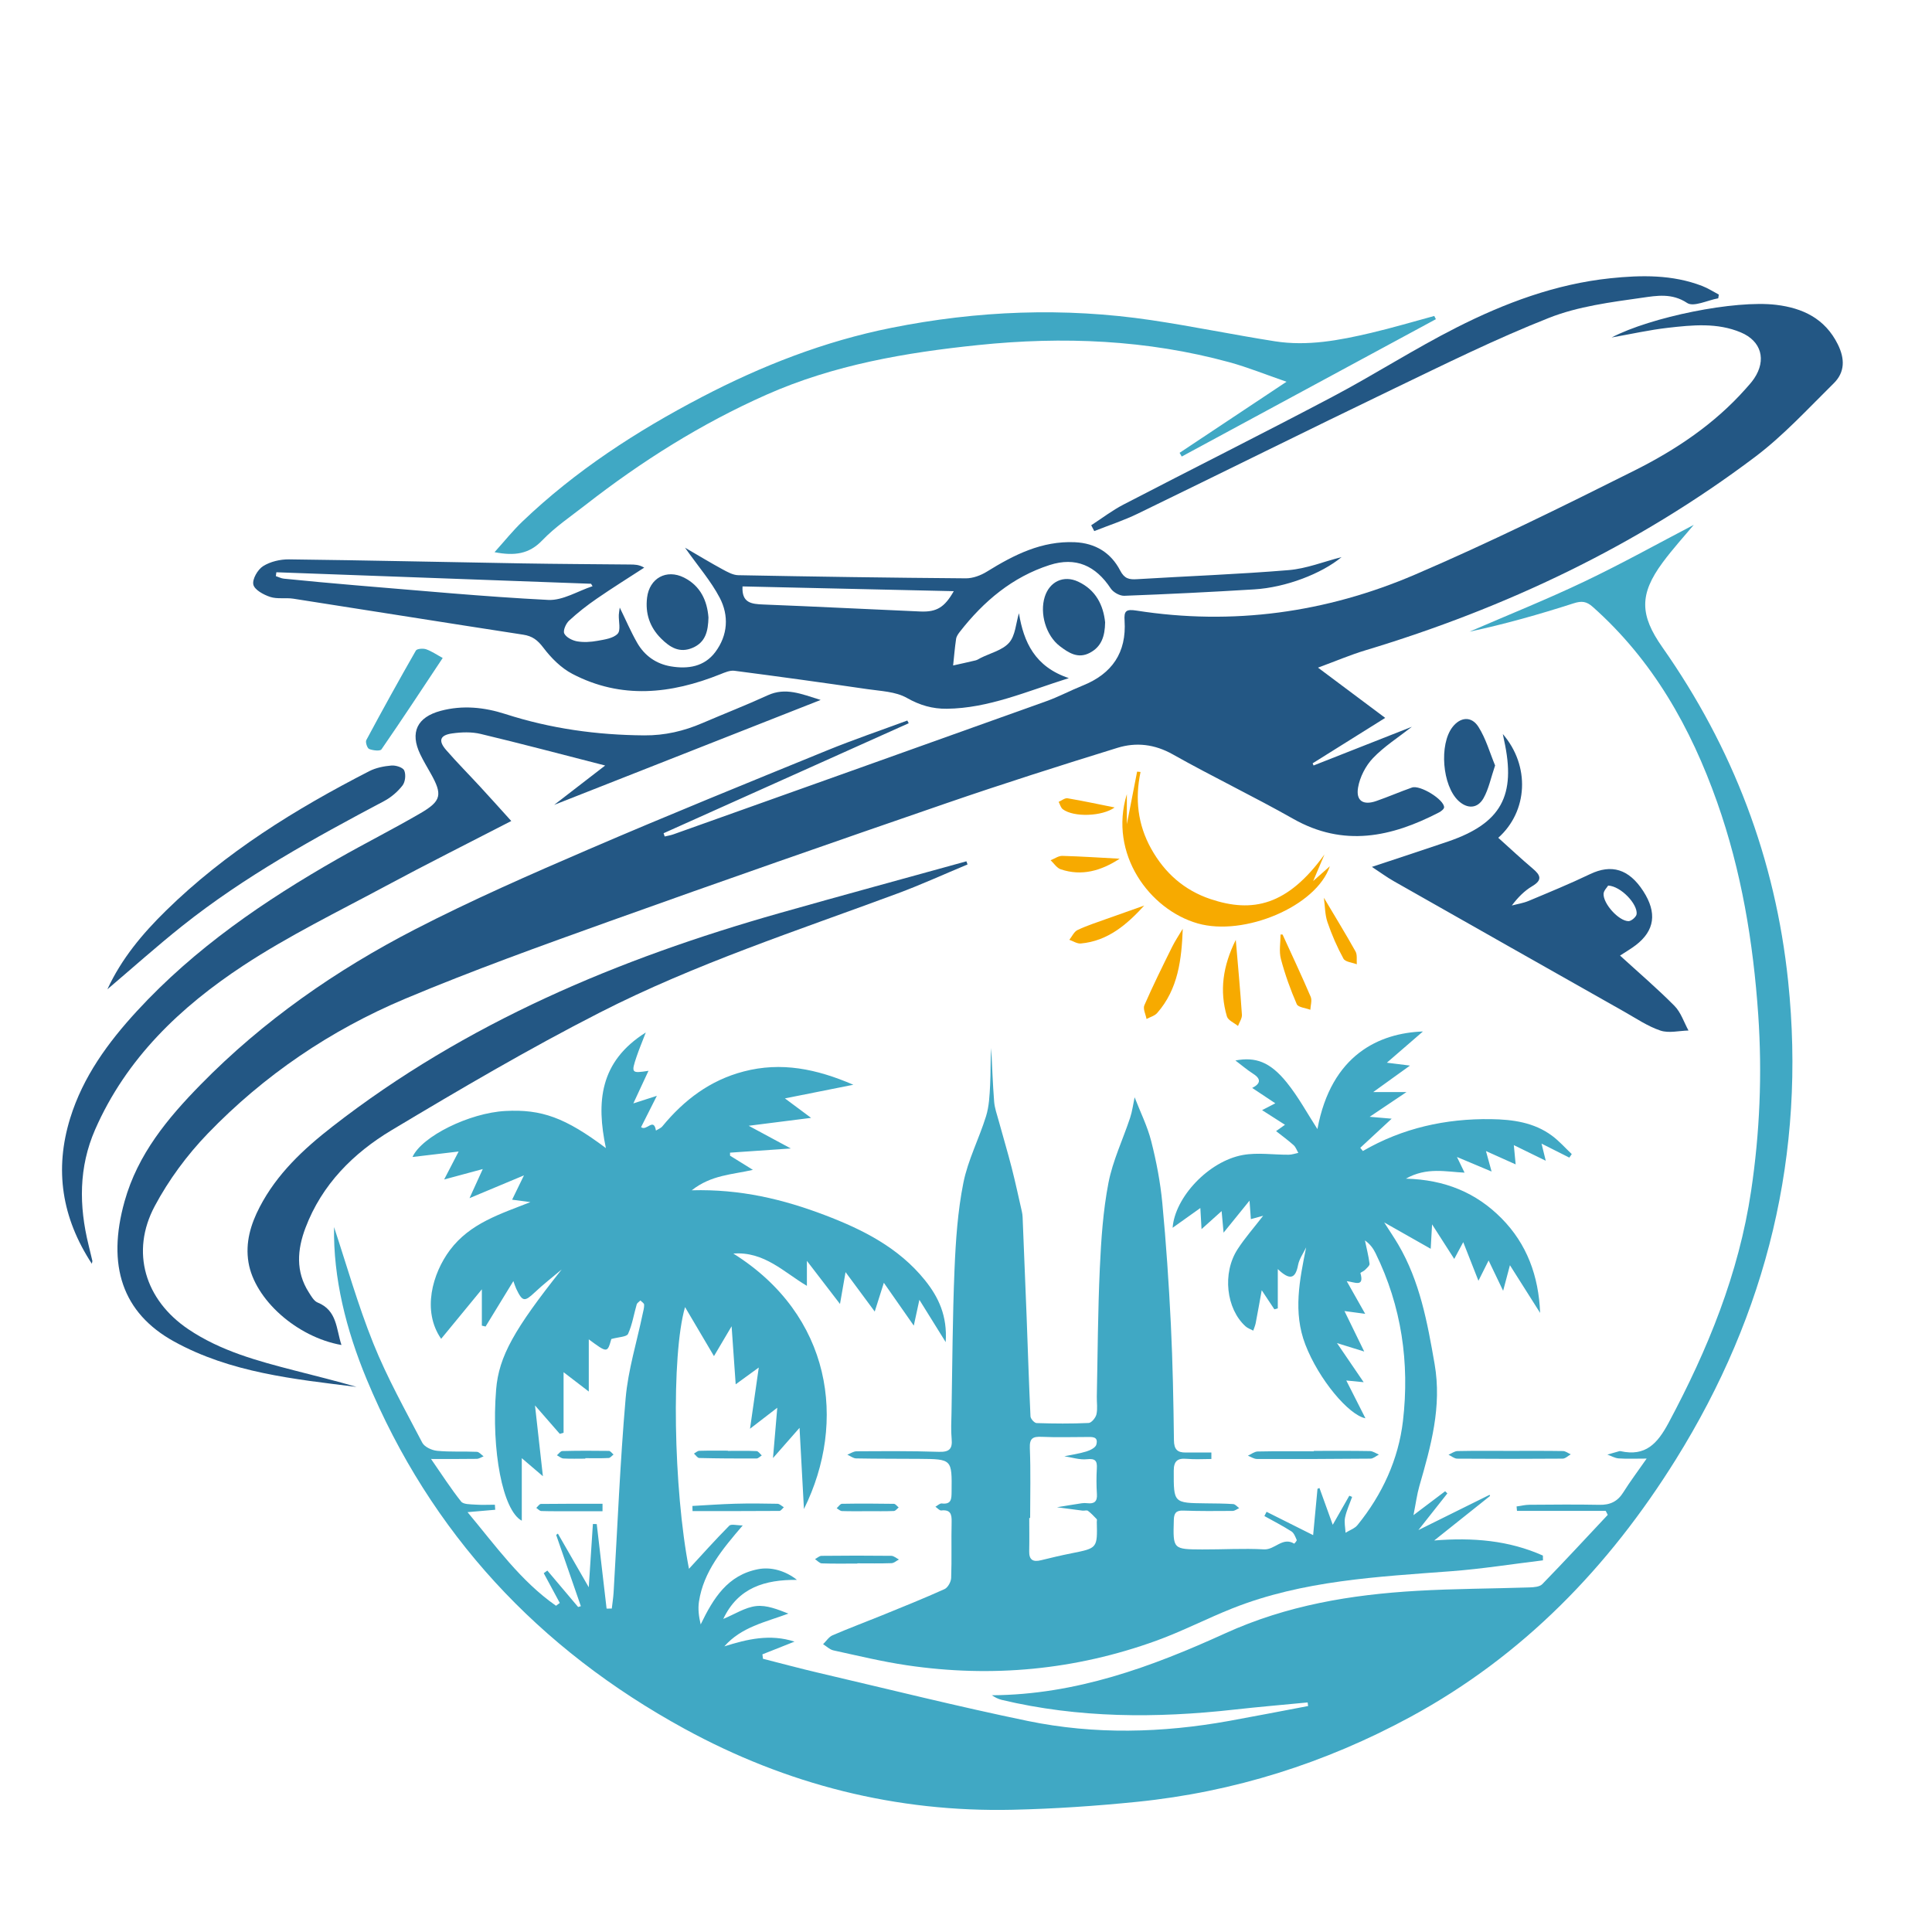
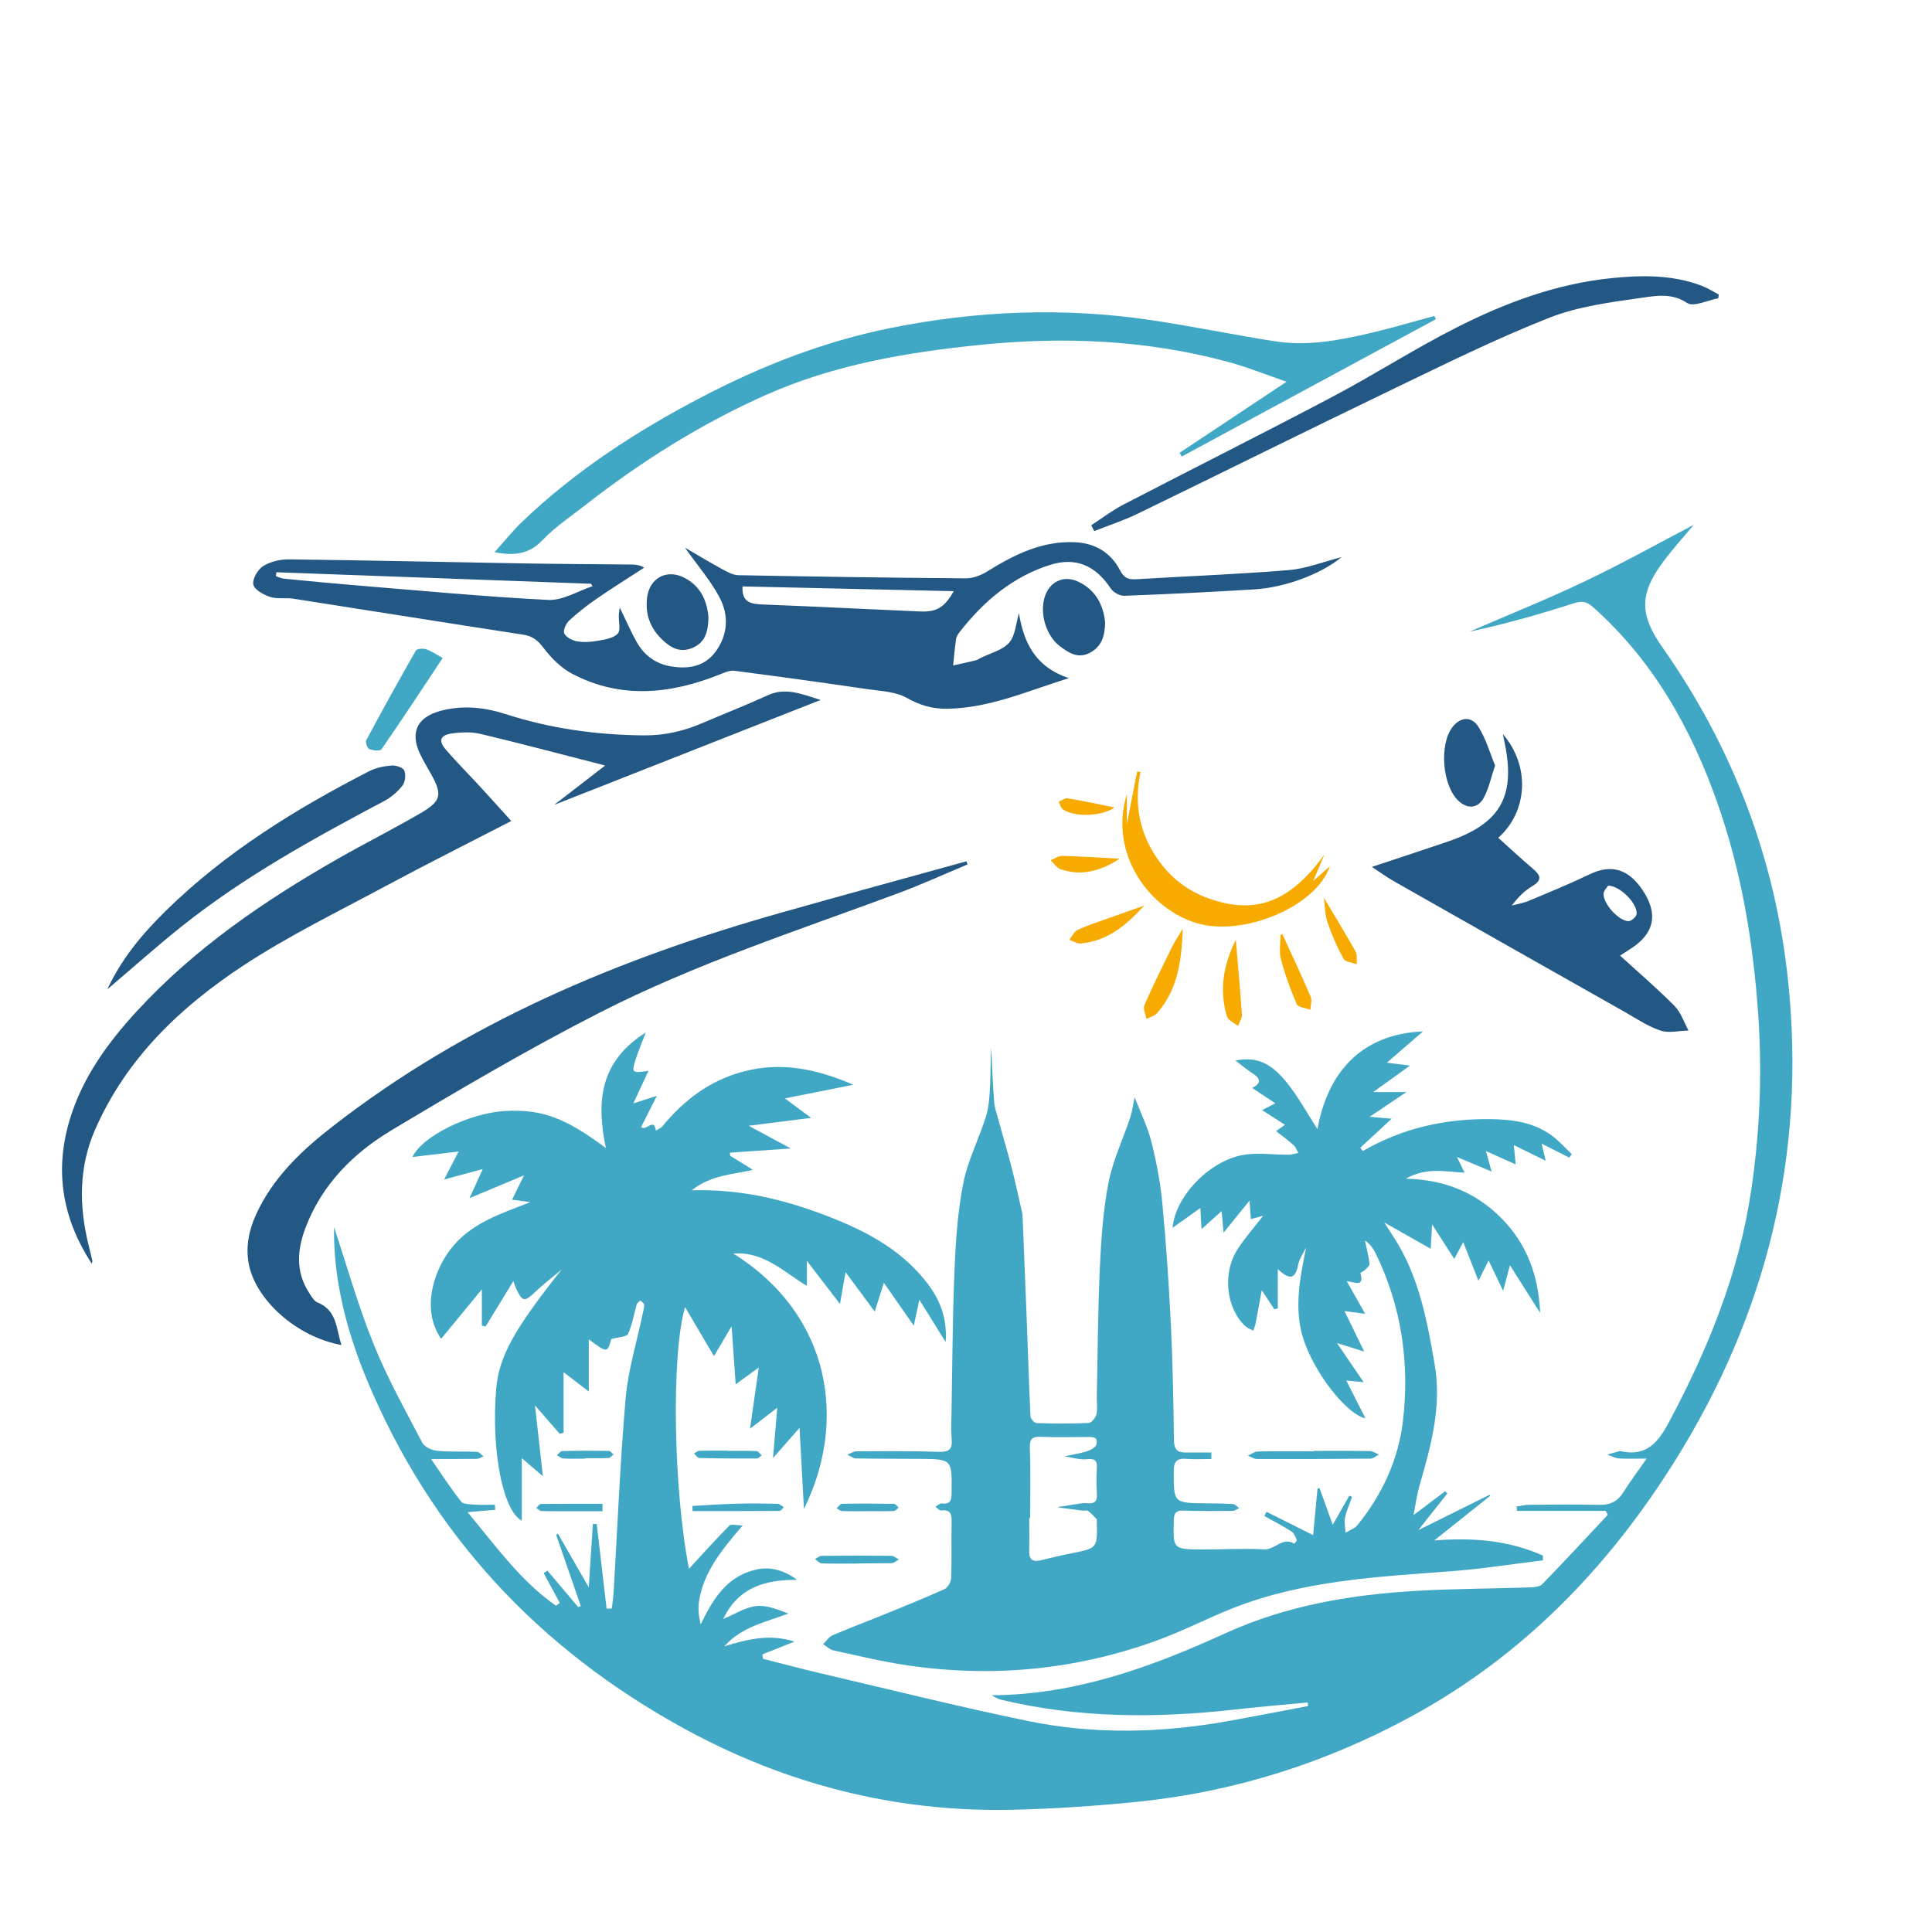
<svg xmlns="http://www.w3.org/2000/svg" version="1.1" id="Layer_1" x="0px" y="0px" viewBox="0 0 1000 1000" style="enable-background:new 0 0 1000 1000;" xml:space="preserve">
  <style type="text/css">
	.st0{fill:#235784;}
	.st1{fill:#F7AA00;}
	.st2{fill:#40A8C4;}
</style>
  <g>
    <g>
      <g>
-         <path class="st0" d="M470.36,374.34c-42.3,18.98-84.6,37.96-126.89,56.94c0.19,0.56,0.38,1.12,0.58,1.68     c1.48-0.36,3.02-0.58,4.45-1.09c64.37-22.94,128.75-45.87,193.09-68.93c6.42-2.3,12.49-5.56,18.83-8.1     c15.21-6.1,22.73-17.11,21.66-33.57c-0.32-4.95,0.61-6.1,6.14-5.23c49.82,7.79,98.2,1.11,144.2-18.63     c38.52-16.53,76.19-35.14,113.69-53.92c21.34-10.69,41.25-24.01,57.36-42.15c1.57-1.77,3.19-3.52,4.5-5.47     c6.4-9.57,3.74-19.32-6.89-23.8c-12.22-5.16-25.1-3.84-37.77-2.4c-9.56,1.09-19,3.22-29.14,5.01     c20.3-10.6,63.79-19.47,85.15-16.9c13.68,1.64,25.28,7.05,31.92,20.43c3.73,7.51,3.73,14.45-2.11,20.2     c-13.26,13.06-25.97,26.99-40.75,38.12c-60.93,45.9-128.83,78.15-201.76,100.11c-7.63,2.3-15,5.46-24.42,8.93     c12.26,9.17,23.25,17.38,34.78,26.01c-12.83,8.03-25.19,15.77-37.56,23.51c0.16,0.38,0.32,0.75,0.48,1.13     c16.82-6.63,33.64-13.25,50.9-20.05c-7.12,5.59-14.38,10.19-20.14,16.22c-3.8,3.98-6.79,9.8-7.72,15.22     c-1.2,6.95,2.7,9.33,9.39,7.01c6.23-2.16,12.29-4.81,18.51-6.99c4.16-1.46,16.58,6.17,16.63,10.21c0.01,0.9-1.55,2.11-2.65,2.68     c-24.61,12.76-49.35,18.09-75.43,3.32c-20.51-11.61-41.82-21.81-62.35-33.37c-9.42-5.31-18.99-6.37-28.64-3.39     c-29.7,9.18-59.33,18.61-88.72,28.73c-58.16,20.03-116.24,40.28-174.15,61.03c-35.48,12.71-71.01,25.49-105.74,40.08     c-38.64,16.24-73.12,39.61-102.28,69.85c-10.68,11.08-20.2,23.97-27.43,37.54c-12.66,23.75-4.98,48.6,17.37,63.68     c16.74,11.3,35.88,16.44,55.08,21.39c10.7,2.76,21.43,5.39,32.04,8.49c-32.43-4.05-65.11-7.33-94.48-23.51     c-26.79-14.77-34.9-39.38-25.6-72.57c6.85-24.43,22.31-43,39.39-60.43c32.37-33.03,70.01-59.21,110.91-80.31     c29.28-15.1,59.56-28.37,89.84-41.41c40.9-17.61,82.18-34.36,123.41-51.2c13.68-5.59,27.71-10.35,41.58-15.49     C469.86,373.39,470.11,373.86,470.36,374.34z" />
        <path class="st0" d="M527.4,317.4c2.46,14.95,8.24,27.72,25.83,33.59c-22.06,6.95-41.53,15.61-63.16,15.86     c-7.44,0.08-13.96-1.8-20.72-5.63c-5.81-3.29-13.5-3.51-20.44-4.53c-22.9-3.35-45.82-6.52-68.77-9.5     c-2.31-0.3-4.94,0.85-7.25,1.78c-25.58,10.27-51.29,13.06-76.61-0.16c-5.84-3.05-11.02-8.25-15.04-13.57     c-2.97-3.93-5.68-6.01-10.48-6.74c-39.66-6.09-79.29-12.45-118.94-18.62c-3.95-0.61-8.27,0.29-11.95-0.91     c-3.41-1.11-8.14-3.68-8.74-6.39c-0.62-2.79,2.26-7.78,5.05-9.54c3.74-2.36,8.86-3.56,13.37-3.51c40.2,0.48,80.4,1.4,120.6,2.08     c18.68,0.32,37.36,0.4,56.05,0.58c2.24,0.02,4.49,0,7.25,1.62c-8.19,5.32-16.49,10.49-24.52,16.03     c-5.04,3.47-9.91,7.26-14.39,11.42c-1.63,1.51-3.21,5.14-2.47,6.64c0.99,2,4.14,3.61,6.6,4.05c3.41,0.6,7.11,0.37,10.56-0.26     c3.68-0.67,8.18-1.26,10.46-3.66c1.72-1.8,0.48-6.4,0.61-9.76c0.04-1.04,0.26-2.08,0.49-3.79c3.22,6.58,5.78,12.59,9.01,18.23     c3.82,6.68,9.84,10.93,17.44,12.2c8.82,1.48,17.3,0.23,23.02-7.43c6.51-8.7,7.11-18.86,2.25-28.12     c-4.51-8.59-11.05-16.11-17.95-25.88c7.4,4.3,13.31,7.89,19.38,11.18c2.55,1.38,5.43,3.01,8.18,3.06     c39.25,0.74,78.51,1.33,117.77,1.62c3.66,0.03,7.75-1.5,10.93-3.47c14.02-8.68,28.38-15.98,45.53-15.22     c10.6,0.47,18.68,5.44,23.44,14.63c2.21,4.27,4.64,4.76,8.69,4.51c26.18-1.59,52.42-2.53,78.55-4.7     c9.21-0.77,18.19-4.39,27.38-6.74c-10.38,8.62-28.9,15.72-45.16,16.71c-22.42,1.38-44.86,2.48-67.3,3.32     c-2.35,0.09-5.71-1.79-7.04-3.8c-7.8-11.82-18.09-16.47-31.62-12.12c-19.26,6.19-34.14,18.74-46.44,34.51     c-0.86,1.1-1.78,2.41-1.97,3.72c-0.68,4.56-1.05,9.17-1.54,13.76c3.89-0.87,7.79-1.7,11.67-2.64c0.89-0.22,1.7-0.8,2.54-1.23     c5.05-2.54,11.35-4,14.8-7.95C525.57,328.94,525.83,322.6,527.4,317.4z M143.04,296.2c-0.09,0.67-0.17,1.34-0.26,2     c1.39,0.45,2.76,1.18,4.18,1.32c12.43,1.22,24.87,2.43,37.32,3.45c33.15,2.71,66.28,5.88,99.49,7.55     c7.51,0.38,15.29-4.6,22.94-7.11c-0.26-0.42-0.52-0.84-0.79-1.26C251.63,300.17,197.33,298.18,143.04,296.2z M384.33,303.53     c-0.48,8.6,4.66,9.12,10.78,9.36c27.1,1.05,54.19,2.46,81.29,3.62c8.48,0.36,12.55-2.21,17.27-10.52     C457.12,305.17,420.84,304.35,384.33,303.53z" />
        <path class="st0" d="M424.77,362.29c-46.81,18.43-91.86,36.17-137.93,54.31c9.16-7.07,17.28-13.33,26.39-20.37     c-22.75-5.83-43.54-11.36-64.45-16.35c-4.69-1.12-9.93-0.94-14.76-0.26c-6.3,0.88-7.28,3.76-3.14,8.54     c5.73,6.6,11.92,12.81,17.84,19.25c5.27,5.71,10.45,11.51,15.91,17.54c-22.06,11.4-43.74,22.24-65.08,33.71     c-24.73,13.28-50.1,25.66-73.49,41.03c-32.68,21.48-60.71,48.13-76.84,85.01c-8.5,19.45-8.37,39.44-3.39,59.68     c0.68,2.74,1.34,5.49,1.98,8.25c0.05,0.21-0.08,0.46-0.28,1.48c-15.57-23.81-19.43-48.71-11.2-75.34     c6.64-21.47,19.57-39.16,34.55-55.44c29.94-32.54,65.96-57.15,104.09-78.89c14.13-8.05,28.68-15.37,42.73-23.56     c10.86-6.33,11.37-9.63,5.23-20.56c-1.85-3.29-3.81-6.53-5.43-9.93c-5.4-11.28-1.65-19.2,10.63-22.47     c11.33-3.02,22.53-1.86,33.51,1.68c23.36,7.53,47.27,10.85,71.81,11.03c10.73,0.08,20.48-2.23,30.1-6.36     c11.26-4.83,22.69-9.29,33.83-14.39C406.6,355.67,414.62,359.14,424.77,362.29z" />
        <path class="st0" d="M500.81,447.43c-12.07,5.03-23.98,10.48-36.23,15.02c-51.9,19.26-104.73,36.42-154.12,61.64     c-36.7,18.74-72.33,39.67-107.7,60.85c-19.88,11.9-36.18,28.18-44.66,50.63c-4.24,11.23-5.15,22.57,1.72,33.32     c1.26,1.97,2.64,4.51,4.57,5.29c10.19,4.09,9.59,13.74,12.35,21.99c-23.17-4.1-44.96-23.6-48.13-42.78     c-1.69-10.26,1.15-19.68,5.79-28.61c8.91-17.17,22.64-29.99,37.69-41.7c69.08-53.76,148.02-86.82,231.44-110.47     c32.17-9.12,64.44-17.87,96.67-26.8C500.39,446.34,500.6,446.89,500.81,447.43z" />
        <path class="st0" d="M777.85,379.94c14.23,16.46,13.03,39.98-2.35,53.7c5.95,5.34,11.77,10.81,17.87,15.96     c4.05,3.42,5.1,5.9-0.33,9.11c-3.98,2.36-7.35,5.76-10.52,9.98c2.91-0.78,5.96-1.23,8.72-2.39c10.63-4.46,21.31-8.83,31.7-13.82     c11.13-5.35,20.17-2.73,27.62,8.79c7.21,11.15,5.95,20.43-3.91,27.96c-2.42,1.85-5.08,3.38-8.12,5.38     c9.63,8.8,19.29,17.06,28.2,26.06c3.31,3.35,4.87,8.43,7.23,12.73c-4.88,0.11-10.2,1.49-14.55,0.02     c-6.59-2.21-12.57-6.31-18.72-9.78c-39.81-22.49-79.6-45.02-119.36-67.59c-3.45-1.96-6.65-4.33-11.24-7.35     c13.99-4.65,26.72-8.79,39.39-13.12c27.52-9.42,35.38-23.69,29.03-52.44C778.31,382.25,778.14,381.36,777.85,379.94z      M832.38,458.37c-0.59,0.99-2.28,2.57-2.37,4.24c-0.26,5.1,7.76,14.05,12.86,14.18c1.45,0.04,4.07-2.21,4.24-3.64     C847.73,468,838.99,458.67,832.38,458.37z" />
        <path class="st0" d="M889.36,154.4c-5.48,0.98-12.75,4.65-16.09,2.42c-7.86-5.24-15.85-3.77-23.24-2.72     c-16.26,2.31-33.07,4.44-48.18,10.39c-27.54,10.85-54.17,24.07-80.88,36.92c-44.17,21.27-88.07,43.11-132.17,64.51     c-7.22,3.5-14.93,6.01-22.41,8.97c-0.53-1.01-1.05-2.01-1.58-3.02c5.55-3.59,10.84-7.67,16.68-10.7     c35.98-18.67,72.24-36.81,108.09-55.74c21.67-11.44,42.35-24.77,64.2-35.85c25.09-12.72,51.45-22.59,79.73-25.55     c15.99-1.67,32.11-1.96,47.54,3.99c3,1.16,5.75,2.95,8.61,4.45C889.56,153.12,889.46,153.76,889.36,154.4z" />
        <path class="st0" d="M55.58,512.06c7.31-15.86,18.18-28.8,30.32-40.7c30.83-30.22,67.06-52.62,105.2-72.19     c3.45-1.77,7.6-2.6,11.5-2.93c2.23-0.19,5.9,0.95,6.62,2.54c0.95,2.11,0.56,5.94-0.87,7.77c-2.5,3.22-5.88,6.15-9.49,8.06     c-36.29,19.22-72.25,38.98-104.52,64.65C81.1,489.8,68.48,501.11,55.58,512.06z" />
        <path class="st0" d="M572.01,322.11c-0.1,7.35-1.97,12.65-7.9,15.78c-6.13,3.25-11.02,0-15.53-3.43     c-7.22-5.49-10.52-16.94-7.82-25.53c2.5-7.95,9.8-11.38,17.3-7.87C567.37,305.42,571.1,313.44,572.01,322.11z" />
        <path class="st0" d="M366.7,319.62c-0.18,7.07-1.48,12.81-8.2,15.69c-6.8,2.91-11.78-0.28-16.33-4.82     c-5.88-5.86-8.25-13-7.24-21.19c1.24-10.05,10.03-14.9,19.12-10.34C362.67,303.31,366.04,311.05,366.7,319.62z" />
        <path class="st0" d="M773.86,396.2c-2.23,6.56-3.31,12.18-5.97,16.91c-3.11,5.53-8.45,5.65-13.01,1.38     c-8.36-7.83-10.06-29.19-3.04-38.2c4.04-5.18,9.8-5.79,13.43-0.02C769.12,382.36,771.13,389.63,773.86,396.2z" />
        <g>
          <path class="st1" d="M688.33,448.36c-6.97,20.81-44.4,36.44-68.37,29.61c-24.94-7.11-46.22-35.98-36.7-66.93      c0,5.72,0,9.59,0,15.55c2.04-10.46,3.67-18.83,5.31-27.2c0.59,0.06,1.18,0.12,1.77,0.18c-2.94,13.94-1.46,27.19,5.47,39.67      c7,12.61,17.18,21.59,30.79,26.14c21.7,7.26,39.82,3.4,58.94-23.1c-1.78,4.18-3.56,8.36-5.85,13.76      C682.98,453.12,685.38,450.98,688.33,448.36z" />
          <path class="st1" d="M612.19,480.73c-0.58,15.69-2.31,31.18-13.26,43.62c-1.31,1.48-3.64,2.07-5.49,3.07      c-0.43-2.39-1.93-5.24-1.12-7.09c4.43-10.16,9.36-20.11,14.28-30.06C608.23,486.97,610.32,483.9,612.19,480.73z" />
          <path class="st1" d="M639.64,486.47c1.19,14.03,2.35,26.37,3.17,38.74c0.13,1.89-1.31,3.89-2.02,5.83      c-1.98-1.63-5.13-2.9-5.74-4.93C631.14,512.86,632.9,500.08,639.64,486.47z" />
          <path class="st1" d="M663.86,483.72c4.89,10.72,9.92,21.38,14.55,32.22c0.8,1.87-0.08,4.46-0.18,6.72      c-2.43-0.94-6.31-1.24-7.03-2.91c-3.28-7.57-6.1-15.42-8.21-23.4c-1.04-3.95-0.18-8.41-0.18-12.64      C663.16,483.71,663.51,483.72,663.86,483.72z" />
          <path class="st1" d="M592.26,468.71c-8.83,9.67-18.75,18.38-32.87,19.64c-1.89,0.17-3.93-1.23-5.9-1.91      c1.39-1.73,2.43-4.2,4.24-5.06c4.81-2.29,9.93-3.92,14.96-5.74C579.19,473.3,585.73,471.02,592.26,468.71z" />
          <path class="st1" d="M579.54,444.47c-9.63,6.29-19.7,9.15-30.53,5.47c-2.03-0.69-3.49-3.07-5.21-4.68      c2.01-0.79,4.05-2.31,6.04-2.26C559.75,443.27,569.64,443.94,579.54,444.47z" />
          <path class="st1" d="M685.24,464.67c5.7,9.59,11.23,18.59,16.38,27.81c0.99,1.78,0.48,4.4,0.66,6.63      c-2.37-0.93-5.96-1.19-6.9-2.9c-3.3-6.01-6.06-12.39-8.28-18.89C685.78,473.49,685.85,469.18,685.24,464.67z" />
          <path class="st1" d="M576.93,417.94c-6.35,4.62-21.05,5.21-26.8,0.94c-1.08-0.8-1.47-2.53-2.18-3.84      c1.54-0.66,3.22-2.08,4.61-1.85C560.69,414.56,568.75,416.31,576.93,417.94z" />
        </g>
        <g>
          <path class="st2" d="M274.53,622.21c-2.9-0.38-5.8-0.76-9.46-1.25c1.91-3.93,3.7-7.61,6.13-12.59      c-9.63,4.03-18.23,7.63-28.18,11.79c2.52-5.52,4.6-10.09,6.86-15.06c-6.32,1.71-12.71,3.44-19.99,5.4      c2.62-5.06,4.82-9.31,7.5-14.48c-8.56,1.02-16.18,1.92-23.88,2.84c4.8-10.68,29.49-22.84,48.08-23.82      c18.74-1,31,3.45,52.02,19.21c-4.97-23.67-3.39-44.72,20.65-59.84c-2.01,5.24-3.51,8.79-4.74,12.43c-2.9,8.6-2.7,8.79,6.14,7.41      c-2.46,5.28-4.87,10.48-7.84,16.87c4.86-1.57,8.32-2.68,12.17-3.92c-3.07,6.09-5.67,11.24-8.17,16.21      c2.87,2.28,6.5-5.23,7.7,1.77c1.12-0.72,2.51-1.21,3.32-2.19c11.23-13.64,24.67-23.85,42.1-28.4      c19.45-5.08,37.68-1.36,56.75,6.88c-12.13,2.42-23.01,4.59-35.42,7.06c5.37,4,9.22,6.86,13.55,10.08      c-10.88,1.38-21.28,2.69-32.3,4.09c7.89,4.25,14.51,7.82,21.81,11.75c-11.59,0.8-21.53,1.48-31.47,2.17      c0.01,0.52,0.01,1.04,0.02,1.57c3.94,2.44,7.88,4.89,11.82,7.33c-10.83,2.51-21.43,2.56-31.67,10.58      c25.19-0.71,47.45,4.67,69.02,12.89c19.55,7.45,38.09,16.78,51.64,33.57c7.11,8.81,11.72,18.55,10.8,32.12      c-4.91-7.89-8.94-14.37-13.62-21.9c-1,4.64-1.77,8.17-2.89,13.37c-5.44-7.78-10.31-14.76-15.5-22.18      c-1.44,4.54-2.84,8.95-4.72,14.89c-5.24-7.09-9.88-13.34-15.1-20.41c-0.94,5.39-1.76,10.11-2.88,16.48      c-5.86-7.64-11.13-14.5-17.13-22.31c0,4.75,0,8.54,0,12.93c-11.89-7.01-22.03-17.91-38.07-16.71      c50.84,31.85,58.97,87.01,36.54,132.23c-0.73-13.41-1.46-26.82-2.28-42.02c-4.71,5.36-9.06,10.31-13.74,15.64      c0.71-8.39,1.43-16.86,2.22-26.05c-4.25,3.27-8.39,6.46-14.11,10.87c1.56-10.89,2.94-20.6,4.53-31.68      c-4.13,3-7.68,5.58-11.95,8.69c-0.7-9.92-1.34-19.13-2.11-30.05c-3.35,5.67-5.92,10.02-9.13,15.45      c-5.24-8.89-10.06-17.05-14.97-25.37c-7.21,24.77-6.02,94.11,2.03,135.46c6.55-7.1,13.51-14.89,20.85-22.31      c1-1.01,3.88-0.14,6.97-0.14c-10.45,12.22-20.25,23.81-22.64,39.39c-0.58,3.78-0.09,7.73,0.88,11.85      c6.56-13.56,13.93-25.57,29.83-28.61c6.66-1.27,14.08,0.84,20.01,5.55c-16.52-0.15-30.44,3.95-38.14,20.22      c5.99-2.48,11.33-6.02,17.01-6.66c5.45-0.62,11.24,1.76,16.7,3.89c-12.07,4.48-24.35,6.93-33.15,16.96      c11.83-3.72,23.61-6.57,36.31-2.45c-5.83,2.31-11.22,4.44-16.61,6.58c0.1,0.77,0.2,1.54,0.29,2.3      c9.63,2.44,19.23,5.04,28.91,7.3c36.03,8.42,71.94,17.41,108.17,24.89c34.59,7.14,69.51,6.23,104.26-0.04      c13.63-2.46,27.21-5.12,40.82-7.69c-0.08-0.62-0.16-1.24-0.24-1.86c-12.65,1.22-25.32,2.29-37.95,3.7      c-40.42,4.52-80.63,4.46-120.46-5.04c-0.91-0.22-1.78-0.59-2.64-0.97c-0.59-0.26-1.13-0.64-2.46-1.41      c43.59-0.25,82.82-14.73,120.77-32.02c31.94-14.55,65.21-20.07,99.51-22.04c19.35-1.11,38.76-1.12,58.13-1.76      c2.23-0.07,5.19-0.29,6.54-1.68c11.47-11.79,22.63-23.87,33.89-35.87c-0.35-0.69-0.7-1.38-1.05-2.06c-15.31,0-30.62,0-45.93,0      c-0.07-0.76-0.14-1.52-0.21-2.29c2.24-0.31,4.48-0.87,6.72-0.88c12.06-0.09,24.13-0.21,36.19,0.03      c5.5,0.11,9.37-1.72,12.32-6.44c3.47-5.55,7.43-10.79,12.1-17.49c-5.78,0-10.15,0.21-14.48-0.09c-1.99-0.14-3.91-1.29-5.86-1.98      c2.06-0.59,4.11-1.18,6.17-1.76c0.22-0.06,0.48-0.05,0.71,0c12.88,2.84,19.04-3.92,24.81-14.68      c20.29-37.93,36.34-77.25,42.71-119.99c4.51-30.22,5.79-60.59,3.69-91.19c-2.59-37.63-8.69-74.46-21.28-110.09      c-13.66-38.64-33.3-73.45-64.36-101.05c-3.3-2.93-5.78-3.18-9.95-1.84c-17.69,5.69-35.57,10.77-53.86,14.66      c19.84-8.6,39.94-16.64,59.44-25.94c19.53-9.31,38.47-19.87,56.63-29.34c-4.77,5.73-10.83,12.35-16.13,19.53      c-12.1,16.4-11.83,27.15-0.13,43.8c36.56,52.03,58.52,109.62,65.12,172.92c9.31,89.22-10.89,171.67-58.15,247.52      c-34.68,55.66-79.1,101.64-137.28,133.19c-44.27,24-91.49,38.93-141.61,44c-21.35,2.16-42.84,3.61-64.29,4.1      c-60.34,1.38-117.11-13.05-169.9-41.91c-75.52-41.29-131.33-101-164.52-180.9c-10.65-25.65-17.32-52.34-16.89-78.78      c6.38,19.2,12.27,40.16,20.35,60.25c7.1,17.66,16.48,34.43,25.32,51.35c1.15,2.2,4.95,3.94,7.68,4.2      c6.8,0.66,13.71,0.22,20.56,0.52c1.2,0.05,2.34,1.52,3.5,2.34c-1.19,0.45-2.37,1.28-3.57,1.3c-7.29,0.12-14.59,0.06-23.64,0.06      c5.6,8.08,10.25,15.33,15.58,22.04c1.2,1.51,4.75,1.4,7.25,1.58c3.39,0.25,6.81,0.06,10.22,0.06c0.06,0.87,0.11,1.74,0.17,2.61      c-4.28,0.37-8.56,0.74-14.32,1.24c14.69,17.62,27.49,35.66,45.79,48.45c0.65-0.48,1.31-0.97,1.96-1.45      c-2.77-5.14-5.54-10.27-8.31-15.41c0.62-0.45,1.24-0.9,1.87-1.36c5.31,6.29,10.62,12.58,15.93,18.86      c0.47-0.14,0.94-0.28,1.41-0.42c-4.26-12.3-8.52-24.6-12.78-36.89c0.3-0.23,0.59-0.45,0.89-0.68      c5.41,9.4,10.81,18.8,15.98,27.78c0.69-10.56,1.41-21.65,2.14-32.74c0.66,0.01,1.33,0.01,1.99,0.02      c1.7,14.59,3.4,29.18,5.1,43.77c0.9-0.01,1.79-0.03,2.69-0.04c0.32-2.8,0.77-5.59,0.94-8.4c2-33.49,3.32-67.04,6.23-100.46      c1.28-14.68,5.78-29.07,8.8-43.59c0.34-1.61,0.84-3.25,0.77-4.85c-0.03-0.75-1.26-1.45-1.94-2.17      c-0.65,0.69-1.67,1.27-1.91,2.07c-1.49,5.1-2.29,10.48-4.47,15.24c-0.72,1.58-4.87,1.59-8.66,2.65      c-2.07,7.28-2.07,7.28-11.67,0.18c0,8.75,0,17.22,0,27.01c-4.49-3.44-8.12-6.23-13.05-10.01c0,11.08,0,21.21,0,31.34      c-0.65,0.19-1.31,0.38-1.96,0.57c-4.09-4.69-8.19-9.39-12.83-14.71c1.37,12.29,2.65,23.76,4.09,36.64      c-4-3.41-7.22-6.17-10.93-9.34c0,10.93,0,21.61,0,32.36c-9.84-5.19-15.85-36.28-13.28-67.91c1.4-17.17,9.45-31.27,33.94-62.14      c-4.66,3.94-9.5,7.68-13.93,11.86c-5.27,4.98-6.38,4.93-9.58-1.8c-0.56-1.19-0.93-2.47-1.51-4.03      c-4.97,8.13-9.67,15.83-14.38,23.52c-0.64-0.15-1.28-0.31-1.93-0.46c0-5.78,0-11.56,0-18.81c-7.58,9.22-14.31,17.41-21.07,25.63      c-10.04-14.47-4.5-33.82,4.54-45.93C243.33,633.09,258.98,628.37,274.53,622.21z" />
          <path class="st2" d="M736.51,533.89c-6.38,5.52-11.98,10.37-18.67,16.16c4.93,0.61,8.22,1.02,11.97,1.49      c-6.2,4.46-11.92,8.58-19.05,13.72c6.87,0,11.43,0,17.22,0c-6.7,4.5-12.36,8.3-19.04,12.79c4.76,0.41,8.01,0.69,11.39,0.98      c-5.68,5.26-10.97,10.17-16.26,15.07c0.45,0.55,0.9,1.1,1.35,1.66c20.55-11.91,42.86-16.83,66.34-16.49      c11.18,0.16,22.28,1.66,31.62,8.62c3.69,2.75,6.79,6.28,10.16,9.46c-0.42,0.61-0.83,1.22-1.25,1.83      c-4.52-2.28-9.04-4.55-14.4-7.25c0.79,3.18,1.37,5.54,2.19,8.87c-5.67-2.77-10.62-5.19-16.53-8.08      c0.33,3.46,0.58,6.06,0.95,9.97c-5.39-2.42-9.98-4.48-15.37-6.9c0.9,3.27,1.76,6.4,2.91,10.59c-5.99-2.52-11.23-4.72-17.92-7.53      c1.68,3.46,2.81,5.8,3.93,8.11c-9.62-0.43-19.51-2.99-30.37,3.11c20.29,0.53,36.38,7.28,49.48,20.5      c13.19,13.32,19.25,29.9,20.01,48.99c-5.02-7.93-10.04-15.86-15.63-24.69c-1.14,4.27-2.22,8.34-3.52,13.24      c-2.42-5.06-4.71-9.82-7.52-15.69c-1.74,3.46-3.23,6.44-5.26,10.5c-2.69-6.82-5.15-13.09-7.87-19.99      c-1.61,3-2.98,5.56-4.66,8.69c-3.78-5.89-7.32-11.42-11.47-17.89c-0.25,4.38-0.45,7.92-0.71,12.64      c-7.98-4.52-15.39-8.73-24.08-13.65c2.88,4.51,5.17,7.88,7.24,11.38c11.24,19.11,15.11,40.33,18.85,61.85      c3.86,22.17-1.92,42.55-7.87,63.2c-1.26,4.39-1.84,8.97-3.06,15.09c6.44-4.86,11.42-8.62,16.4-12.38      c0.38,0.38,0.76,0.75,1.14,1.13c-4.53,5.74-9.07,11.48-15,18.98c13.53-6.7,25.2-12.48,36.86-18.26c0.08,0.2,0.16,0.39,0.24,0.59      c-9.64,7.68-19.28,15.36-28.91,23.05c20.04-1.61,38.6-0.07,56.26,7.81c0.01,0.82,0.02,1.64,0.03,2.47      c-15.79,1.91-31.53,4.42-47.38,5.62c-38.36,2.9-76.85,4.77-113.21,19.17c-13.34,5.29-26.16,11.97-39.64,16.84      c-41.86,15.13-85,19.2-129.01,12.68c-12.78-1.89-25.39-4.95-38.02-7.71c-1.92-0.42-3.57-2.1-5.34-3.2      c1.6-1.56,2.94-3.75,4.86-4.59c8.42-3.64,17.03-6.84,25.53-10.3c10.87-4.43,21.77-8.8,32.46-13.62      c1.72-0.78,3.37-3.76,3.44-5.78c0.36-9.69,0-19.4,0.24-29.09c0.1-4.06-0.68-6.35-5.36-5.84c-0.93,0.1-2.02-1.25-3.03-1.93      c1.1-0.6,2.28-1.81,3.29-1.69c5.07,0.6,5.03-2.43,5.08-6.08c0.19-16.86,0.25-16.88-16.77-17.01      c-10.88-0.08-21.76-0.02-32.64-0.23c-1.52-0.03-3.03-1.26-4.54-1.93c1.58-0.61,3.15-1.74,4.73-1.75      c14.19-0.07,28.39-0.2,42.57,0.27c5.4,0.18,7.19-1.42,6.68-6.72c-0.42-4.45-0.16-8.98-0.07-13.48      c0.45-24.75,0.53-49.52,1.56-74.25c0.63-14.98,1.65-30.12,4.58-44.78c2.35-11.81,8.15-22.89,11.74-34.5      c1.59-5.12,1.82-10.74,2.11-16.17c0.34-6.35,0.08-12.74,0.56-19.12c0.48,9.27,0.8,18.55,1.52,27.8c0.26,3.28,1.43,6.5,2.31,9.72      c2.23,8.16,4.67,16.27,6.77,24.46c1.93,7.53,3.55,15.15,5.28,22.73c0.21,0.91,0.33,1.85,0.37,2.78      c0.7,17.02,1.41,34.05,2.06,51.08c0.66,17.37,1.19,34.74,2.02,52.1c0.06,1.26,2.03,3.44,3.16,3.47      c8.98,0.29,17.98,0.36,26.95-0.05c1.47-0.07,3.62-2.69,4.03-4.47c0.67-2.92,0.13-6.11,0.19-9.18      c0.46-22.15,0.54-44.32,1.56-66.45c0.68-14.79,1.67-29.71,4.47-44.2c2.23-11.53,7.5-22.45,11.22-33.71      c1.11-3.35,1.54-6.93,2.32-10.57c2.96,7.67,6.64,15.01,8.61,22.79c2.65,10.45,4.71,21.16,5.72,31.88      c1.98,20.86,3.39,41.79,4.42,62.73c0.98,20.02,1.35,40.08,1.6,60.12c0.06,4.72,1.77,6.4,6.1,6.35      c4.43-0.04,8.85-0.01,13.28-0.01c0,1.12,0,2.24,0,3.36c-4.25,0-8.52,0.3-12.74-0.08c-4.82-0.43-6.73,1.17-6.74,6.18      c-0.03,16.68-0.17,16.67,16.62,16.86c4.73,0.05,9.47,0.06,14.18,0.38c1.07,0.07,2.06,1.37,3.08,2.1      c-1.14,0.5-2.28,1.43-3.43,1.44c-8.51,0.07-17.04,0.13-25.54-0.17c-3.8-0.14-4.77,1.42-4.87,4.86      c-0.44,15.12-0.51,15.19,14.74,15.25c10.64,0.05,21.31-0.63,31.92-0.04c5.66,0.32,9.6-6.63,15.65-2.96      c0.05,0.03,1.47-1.5,1.3-1.9c-0.69-1.6-1.4-3.59-2.73-4.44c-4.52-2.88-9.31-5.34-14-7.95c0.38-0.73,0.75-1.46,1.13-2.19      c7.96,3.98,15.91,7.97,24.1,12.07c0.71-7.53,1.48-15.76,2.26-23.99c0.34-0.13,0.68-0.26,1.02-0.4      c2.31,6.39,4.61,12.79,6.87,19.04c2.51-4.4,5.54-9.72,8.57-15.04c0.48,0.2,0.97,0.4,1.46,0.6c-1.26,3.54-2.88,7-3.65,10.64      c-0.53,2.51,0.13,5.27,0.25,7.92c2.09-1.31,4.73-2.19,6.2-4c12.79-15.75,21.19-33.99,23.51-53.84      c3.5-30.01-0.68-59.39-14.21-86.91c-1.2-2.45-2.82-4.69-5.47-6.56c0.84,4.02,1.88,8.01,2.39,12.07      c0.12,0.97-1.41,2.24-2.36,3.21c-0.68,0.7-2.44,1.35-2.36,1.64c2.15,7.62-3.07,4.57-7.09,4.17c3.2,5.67,6.13,10.85,9.55,16.9      c-4.18-0.56-7.35-0.98-10.72-1.43c3.25,6.65,6.32,12.95,10.22,20.95c-5.23-1.62-8.84-2.74-14.09-4.37      c4.93,7.23,9.05,13.27,13.8,20.24c-3.38-0.33-5.93-0.58-8.99-0.88c3.47,6.86,6.76,13.35,9.91,19.56      c-8.64-1.66-24.17-20.14-31.11-38.17c-6.44-16.72-2.97-33.44,0.42-50.29c-1.44,3.04-3.57,5.95-4.18,9.15      c-1.34,7.05-4.22,8.11-10.49,2.08c0,7.67,0,14,0,20.33c-0.59,0.17-1.18,0.33-1.77,0.5c-2.09-3.15-4.18-6.3-6.55-9.87      c-1.08,5.94-2.05,11.48-3.12,17c-0.26,1.33-0.83,2.6-1.26,3.9c-1.35-0.73-2.9-1.22-4-2.22c-10.02-9.08-12.12-27.51-4.15-39.86      c3.82-5.91,8.54-11.23,13.27-17.37c-2.23,0.61-4.06,1.11-6.36,1.74c-0.2-2.79-0.4-5.49-0.7-9.57      c-4.57,5.64-8.48,10.47-13.42,16.57c-0.4-4.35-0.68-7.39-1.02-11.16c-3.39,3.04-6.47,5.8-10.39,9.33      c-0.23-3.98-0.41-7.1-0.62-10.92c-4.95,3.53-9.61,6.85-14.35,10.23c1.15-15.72,18.57-34.46,36.33-37.67      c7.68-1.39,15.84-0.09,23.78-0.15c1.65-0.01,3.3-0.62,4.95-0.95c-0.79-1.35-1.32-3-2.43-3.99c-2.78-2.5-5.83-4.71-9.08-7.28      c1.38-0.98,2.65-1.88,4.61-3.27c-3.9-2.49-7.66-4.9-11.85-7.58c2.15-1.11,4.12-2.13,6.85-3.54c-4.03-2.68-7.7-5.12-11.97-7.96      c4.27-2.13,4.82-4.57,0.52-7.31c-3.11-1.98-5.93-4.42-9.21-6.9c10.43-1.96,17.91,0.71,26.51,11.31      c6.13,7.56,10.81,16.3,15.94,24.21C689.04,545.73,714.12,534.7,736.51,533.89z M533.2,785.7c-0.15,0-0.31,0-0.46,0      c0,5.74,0.1,11.48-0.03,17.21c-0.1,4.52,1.99,5.68,6.09,4.67c5.26-1.3,10.53-2.55,15.84-3.6c13.37-2.66,13.38-2.61,13.06-16.28      c-0.01-0.47,0.2-1.14-0.04-1.39c-1.44-1.51-2.88-3.07-4.54-4.31c-0.61-0.45-1.85,0.02-2.78-0.1c-4.43-0.55-8.85-1.16-13.27-1.75      c4.31-0.7,8.61-1.43,12.92-2.08c0.92-0.14,1.9-0.12,2.83-0.01c3.56,0.4,5.2-0.86,4.94-4.71c-0.29-4.4-0.3-8.84-0.04-13.23      c0.24-4.01-0.75-5.29-5.15-4.83c-3.8,0.4-7.78-0.96-11.68-1.53c3.82-0.79,7.73-1.34,11.44-2.49c1.95-0.6,4.7-1.96,5.12-3.51      c1.23-4.46-2.4-3.98-5.22-3.97c-7.66,0.01-15.32,0.25-22.96-0.09c-4.57-0.2-6.45,0.6-6.23,5.9      C533.54,761.62,533.2,773.67,533.2,785.7z" />
          <path class="st2" d="M743.21,165.21c-43.85,23.7-87.7,47.39-131.54,71.09c-0.37-0.64-0.74-1.28-1.11-1.92      c17.82-11.85,35.64-23.69,55.34-36.79c-10.87-3.74-20.08-7.5-29.6-10.1c-42.7-11.66-86.11-13.42-129.96-8.89      c-37.69,3.89-74.77,10.24-109.71,25.74c-33.64,14.93-64.54,34.38-93.51,56.97c-7.63,5.95-15.8,11.45-22.45,18.38      c-6.83,7.12-14.31,8.12-24.7,6.12c5.13-5.69,9.44-11.1,14.39-15.84c27.55-26.35,59.2-46.86,92.84-64.43      c31.09-16.24,63.55-28.91,98.03-35.82c44.62-8.95,89.54-10.72,134.61-4.02c21.43,3.19,42.68,7.6,64.09,10.96      c16.86,2.65,33.43-0.52,49.78-4.37c10.96-2.58,21.77-5.8,32.65-8.74C742.64,164.11,742.92,164.66,743.21,165.21z" />
          <path class="st2" d="M229.14,340.57c-10.41,15.68-20.87,31.62-31.7,47.3c-0.7,1.01-4.45,0.58-6.37-0.2      c-1-0.41-2.03-3.54-1.47-4.59c8.34-15.57,16.88-31.03,25.66-46.35c0.56-0.97,3.73-1.21,5.3-0.67      C223.51,337.1,226.17,338.96,229.14,340.57z" />
          <path class="st2" d="M680.04,750.98c9.68,0,19.36-0.08,29.03,0.09c1.56,0.03,3.11,1.19,4.66,1.82c-1.45,0.73-2.9,2.08-4.37,2.1      c-19.59,0.19-39.18,0.24-58.78,0.17c-1.56-0.01-3.11-1.11-4.67-1.7c1.69-0.76,3.37-2.13,5.08-2.17      c9.67-0.21,19.35-0.1,29.03-0.1C680.04,751.12,680.04,751.05,680.04,750.98z" />
-           <path class="st2" d="M781.34,750.98c9.21,0,18.43-0.07,27.64,0.08c1.36,0.02,2.69,1.11,4.04,1.7c-1.4,0.78-2.79,2.22-4.19,2.23      c-18.19,0.15-36.38,0.15-54.57,0.01c-1.51-0.01-3.01-1.33-4.51-2.03c1.55-0.66,3.09-1.86,4.66-1.9      C763.38,750.88,772.36,750.98,781.34,750.98z" />
-           <path class="st2" d="M443.76,809.3c-6.13,0-12.27,0.12-18.4-0.1c-1.19-0.04-2.34-1.43-3.51-2.19c1.12-0.6,2.24-1.7,3.37-1.71      c12.03-0.13,24.06-0.15,36.1-0.01c1.33,0.02,2.64,1.23,3.96,1.9c-1.27,0.66-2.53,1.85-3.82,1.9      c-5.89,0.21-11.79,0.09-17.69,0.09C443.76,809.21,443.76,809.26,443.76,809.3z" />
+           <path class="st2" d="M443.76,809.3c-6.13,0-12.27,0.12-18.4-0.1c-1.19-0.04-2.34-1.43-3.51-2.19c1.12-0.6,2.24-1.7,3.37-1.71      c12.03-0.13,24.06-0.15,36.1-0.01c1.33,0.02,2.64,1.23,3.96,1.9c-1.27,0.66-2.53,1.85-3.82,1.9      C443.76,809.21,443.76,809.26,443.76,809.3z" />
          <path class="st2" d="M358.39,779.48c7.35-0.4,14.7-0.95,22.06-1.15c7.32-0.2,14.64-0.14,21.96,0.02      c1.12,0.02,2.21,1.18,3.31,1.81c-0.77,0.66-1.53,1.88-2.3,1.89c-14.99,0.11-29.97,0.08-44.96,0.08      C358.44,781.25,358.42,780.37,358.39,779.48z" />
          <path class="st2" d="M376.77,750.98c4.95,0,9.9-0.12,14.83,0.11c0.93,0.04,1.79,1.45,2.69,2.23c-0.9,0.55-1.79,1.58-2.69,1.59      c-9.89,0.04-19.78-0.01-29.67-0.25c-0.93-0.02-1.83-1.49-2.74-2.29c0.92-0.5,1.82-1.4,2.75-1.43c4.94-0.14,9.89-0.07,14.84-0.07      C376.77,750.9,376.77,750.94,376.77,750.98z" />
          <path class="st2" d="M449.24,782.19c-4.48,0-8.97,0.08-13.45-0.07c-0.93-0.03-1.82-0.95-2.73-1.46c0.91-0.8,1.8-2.28,2.72-2.3      c8.97-0.16,17.94-0.13,26.9,0.02c0.83,0.01,1.65,1.22,2.47,1.88c-0.82,0.64-1.62,1.79-2.46,1.83      c-4.48,0.18-8.97,0.09-13.45,0.09C449.24,782.17,449.24,782.18,449.24,782.19z" />
          <path class="st2" d="M311.86,782.2c-5.41,0-10.81,0-16.22,0c-5.16,0-10.32,0.06-15.48-0.1c-0.88-0.03-1.72-1.05-2.58-1.61      c0.79-0.71,1.58-2.04,2.38-2.05c10.64-0.14,21.27-0.09,31.91-0.09C311.87,779.63,311.86,780.92,311.86,782.2z" />
          <path class="st2" d="M302.96,754.99c-3.78,0-7.57,0.13-11.34-0.08c-1.15-0.07-2.24-1.09-3.36-1.67      c0.93-0.76,1.84-2.15,2.79-2.18c8.03-0.2,16.07-0.2,24.1-0.08c0.81,0.01,1.61,1.22,2.42,1.87c-0.85,0.63-1.68,1.77-2.56,1.81      c-4.01,0.2-8.03,0.09-12.05,0.09C302.96,754.82,302.96,754.9,302.96,754.99z" />
        </g>
      </g>
    </g>
  </g>
</svg>